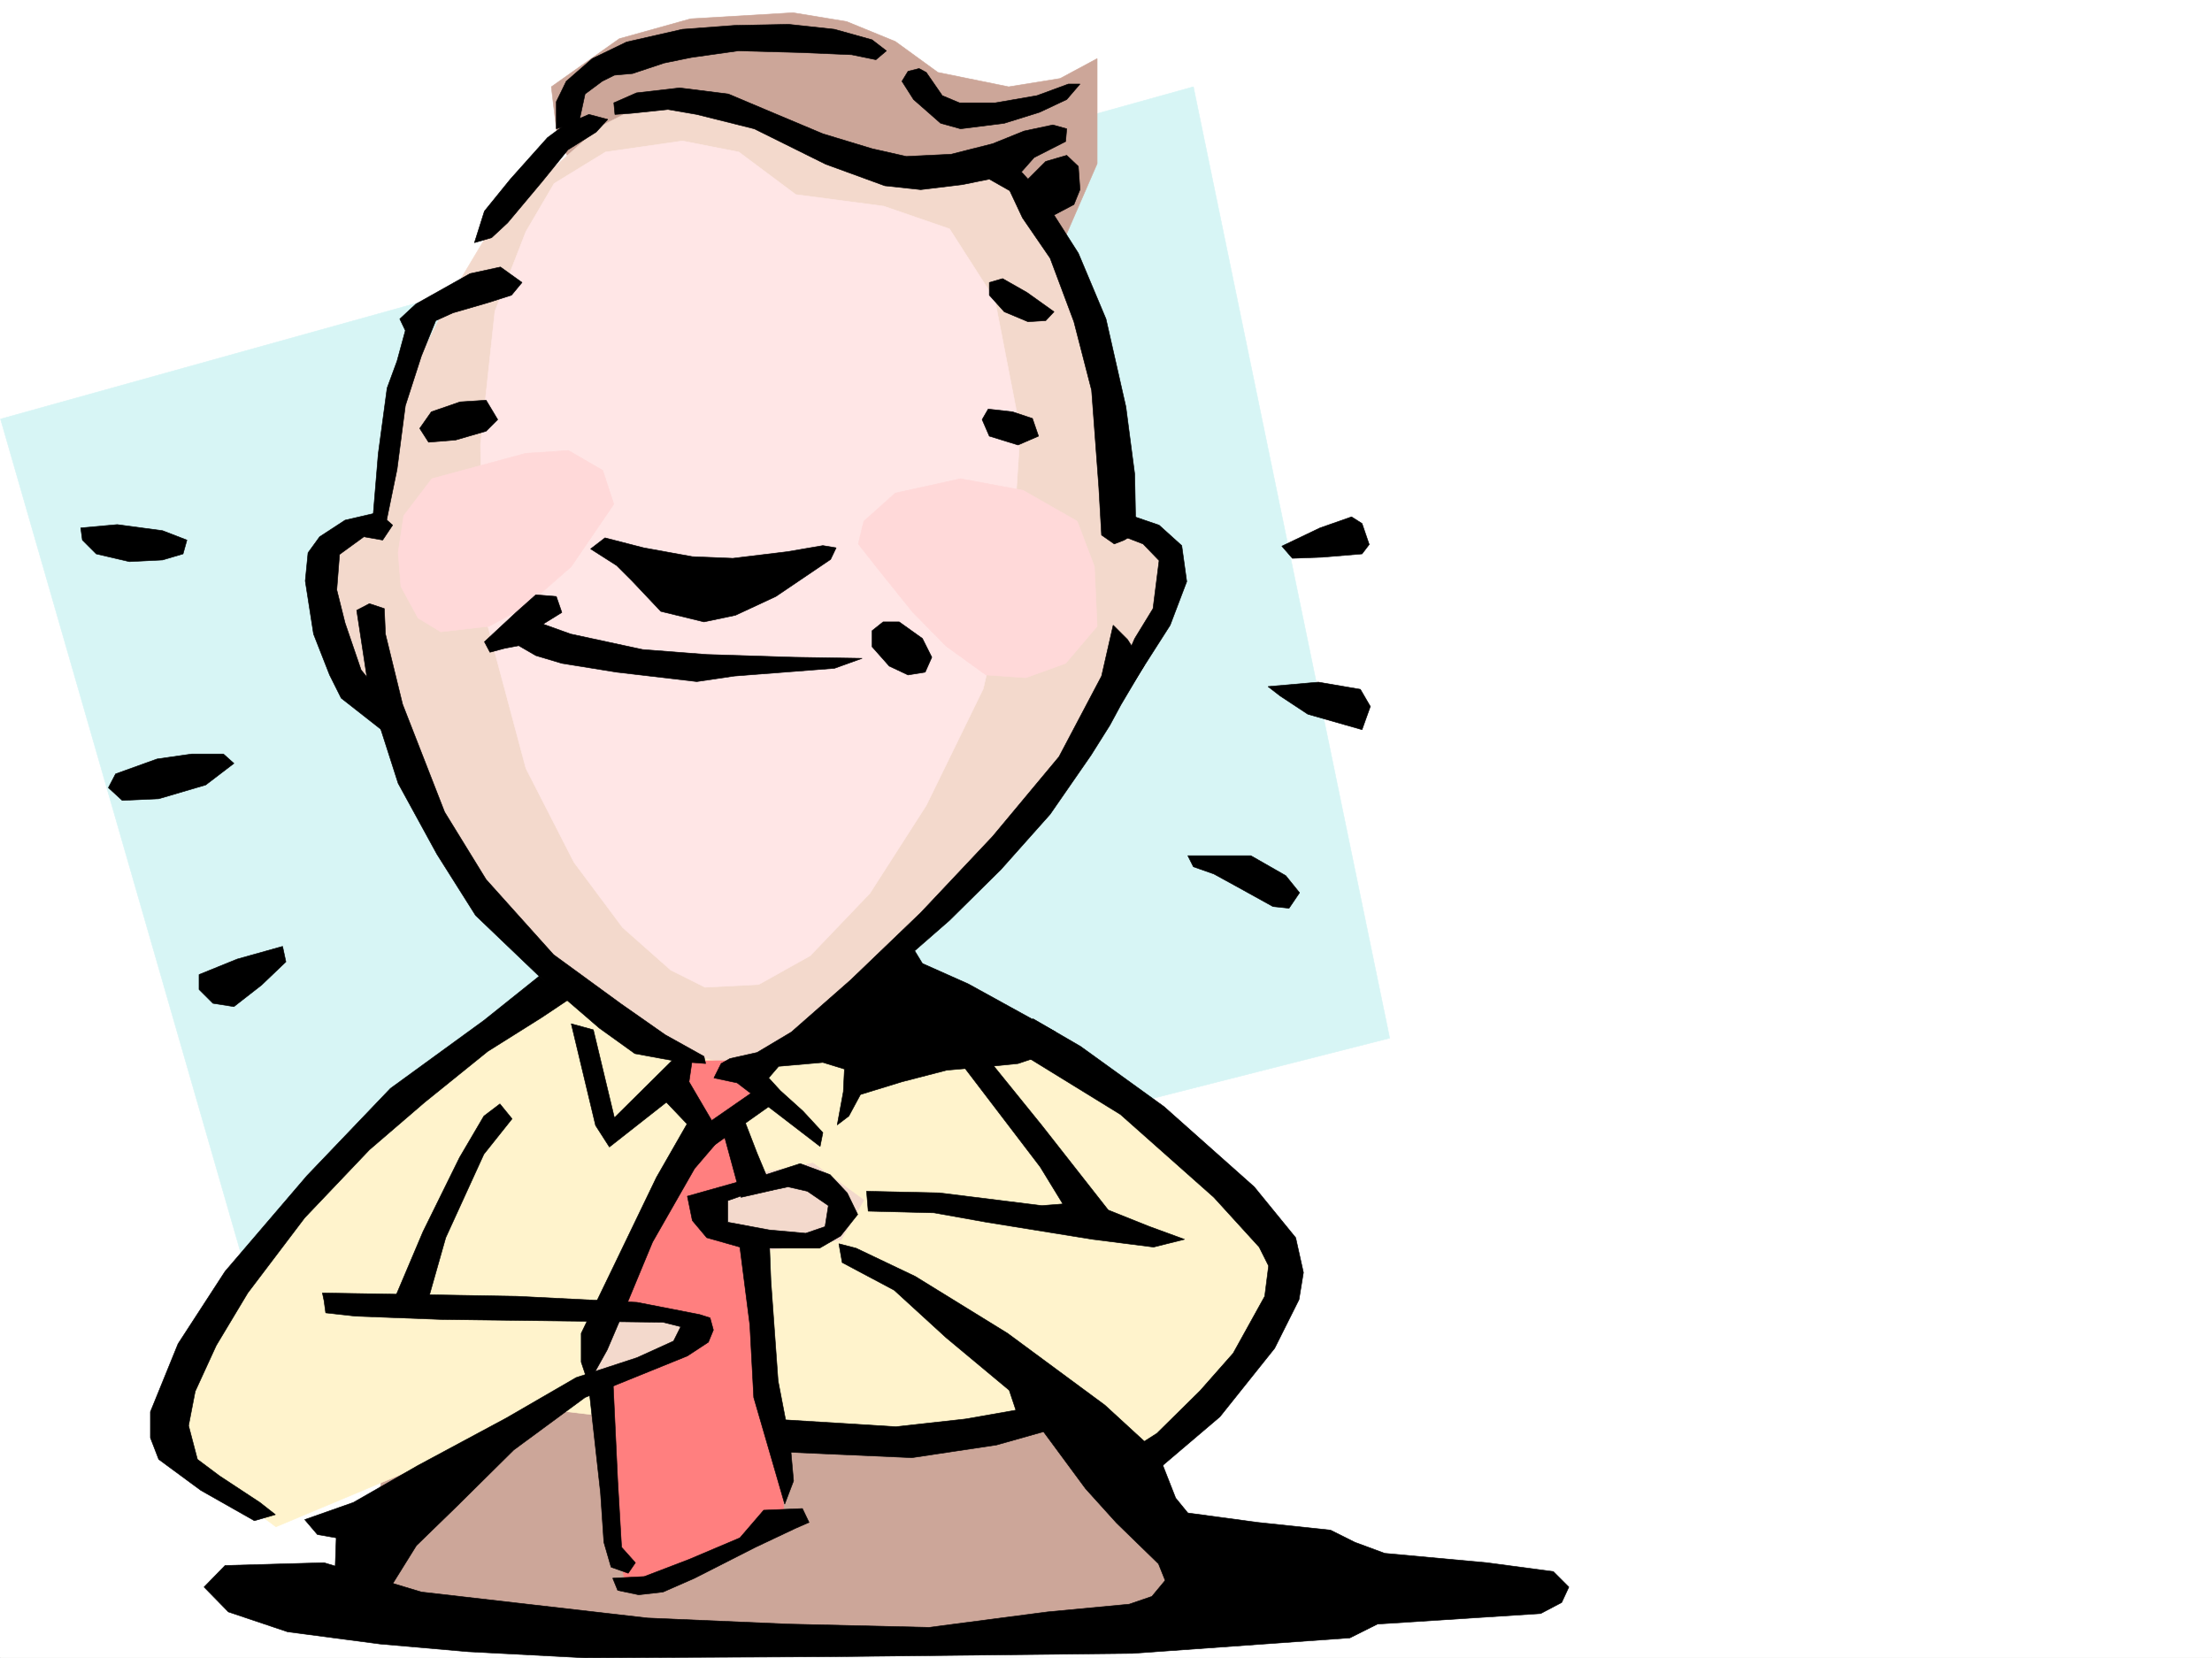
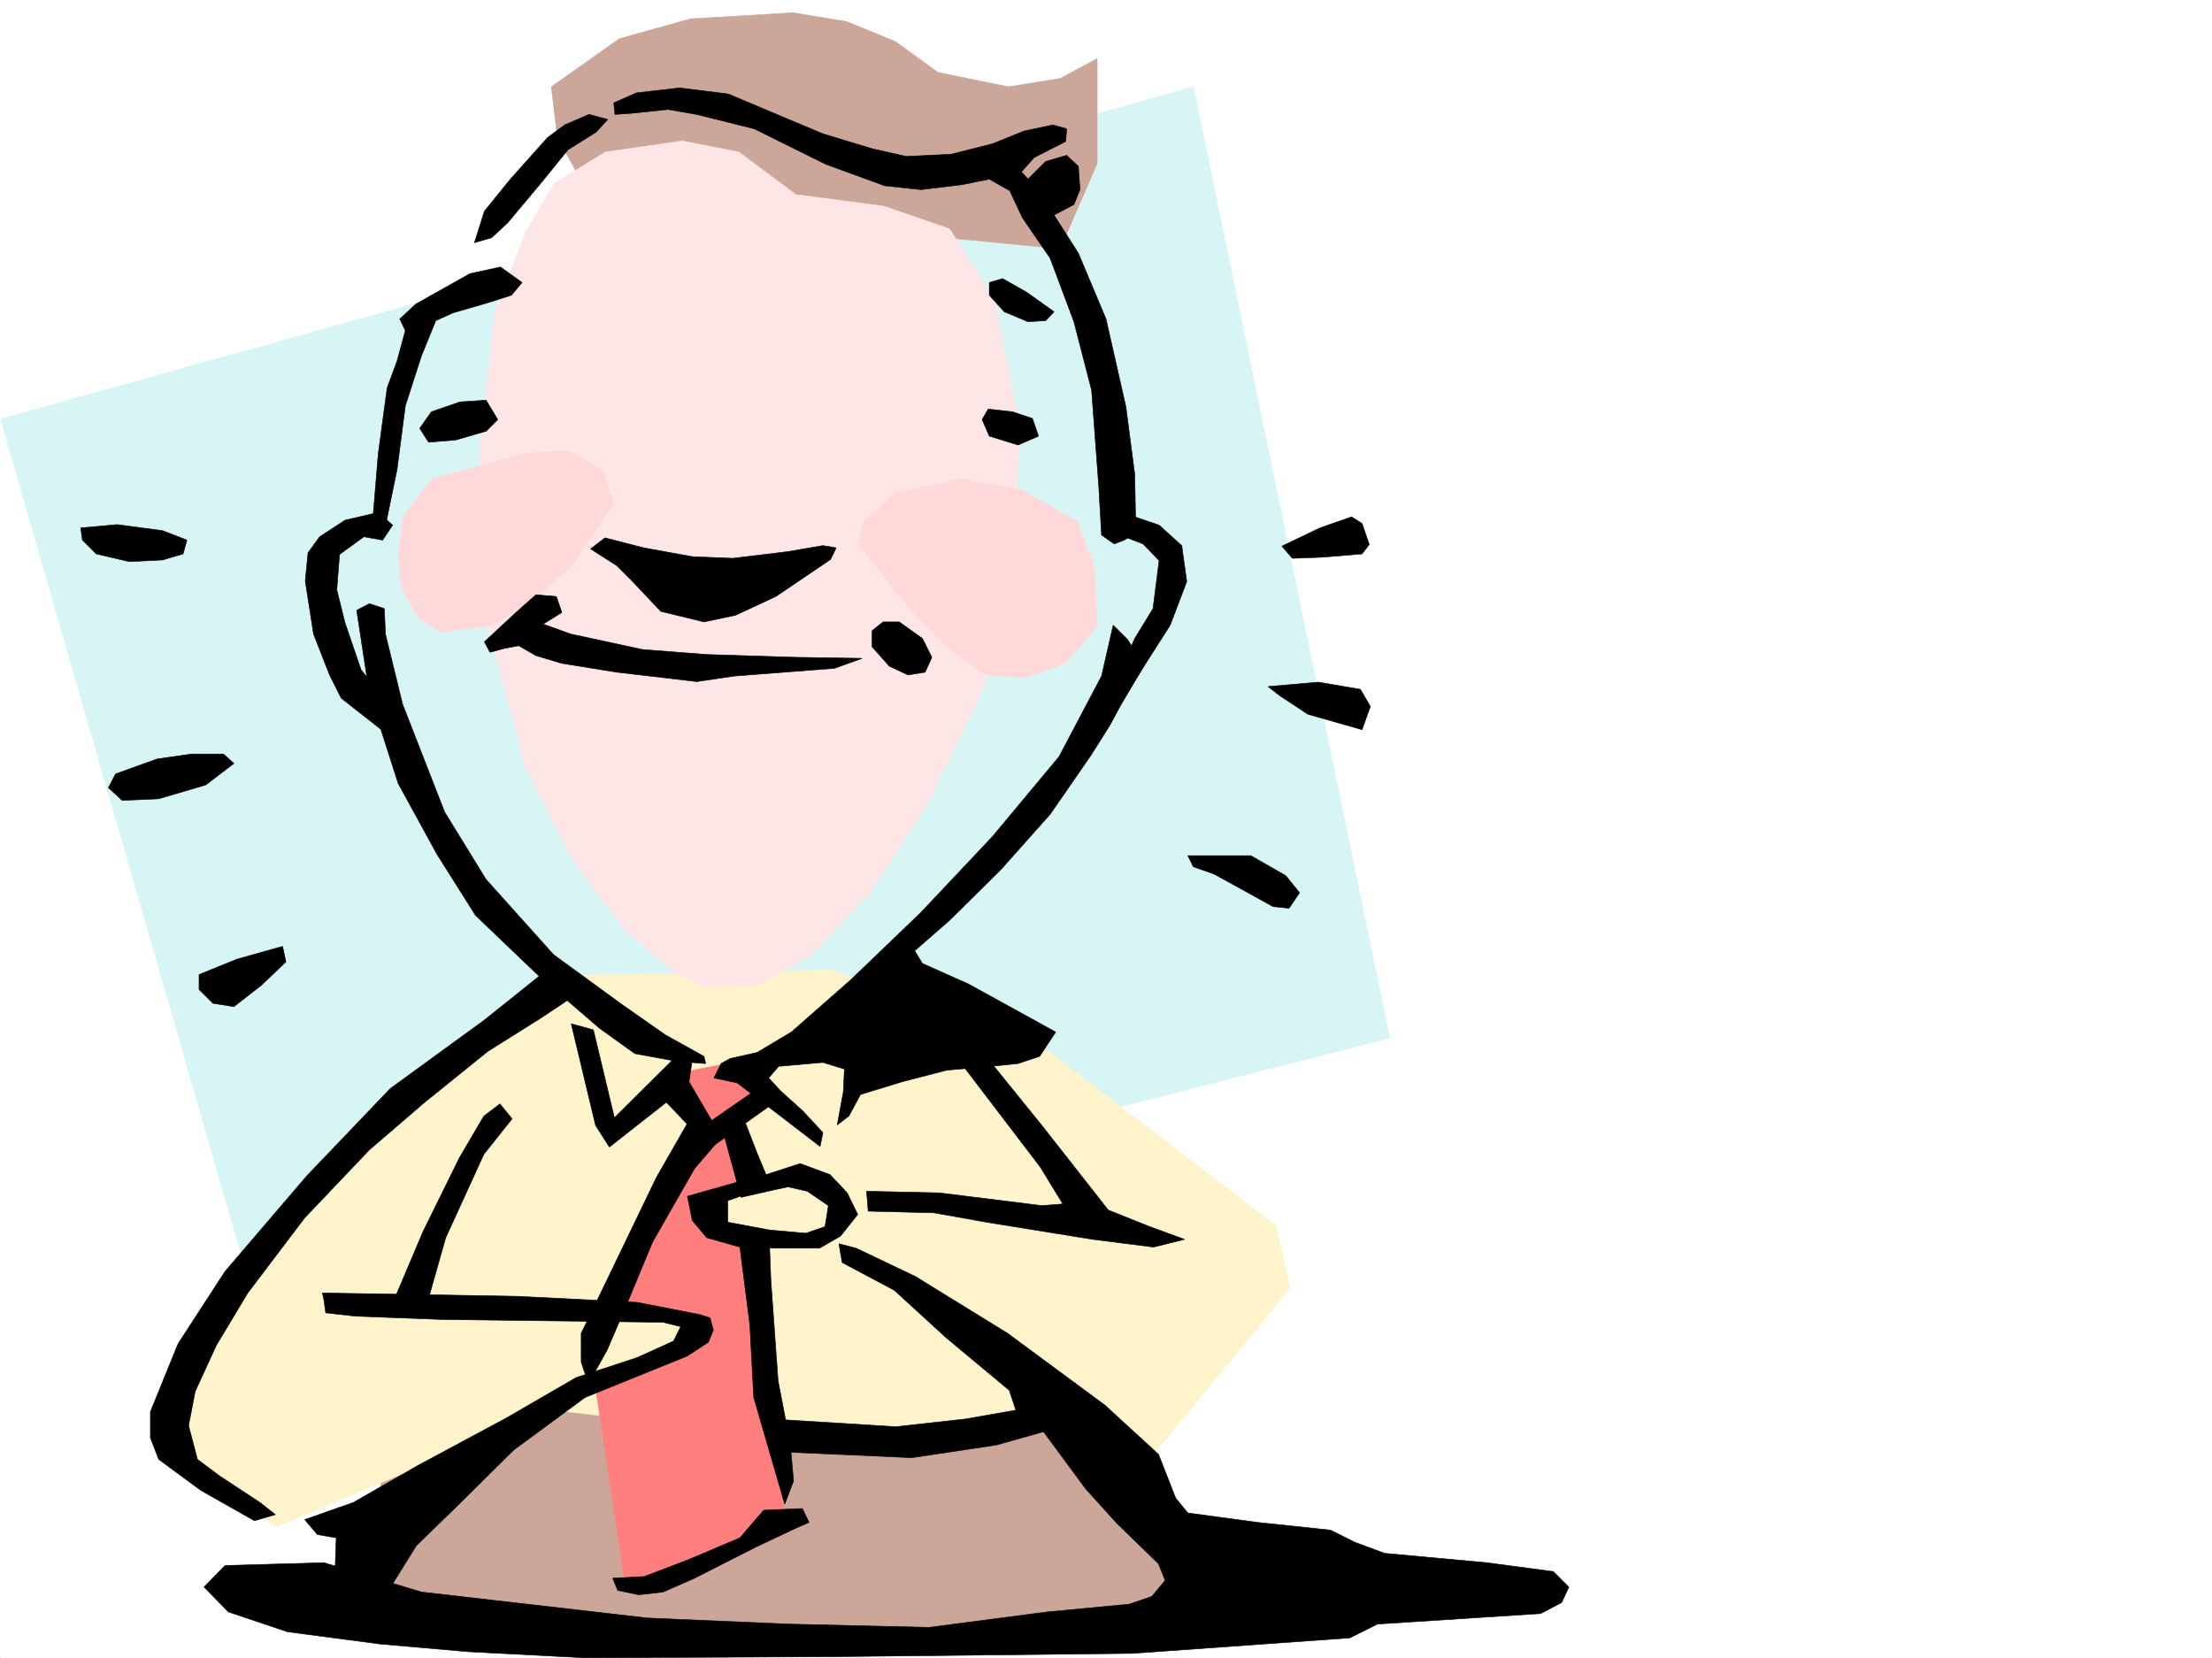
<svg xmlns="http://www.w3.org/2000/svg" width="2997.016" height="2246.668">
  <rect width="100%" height="100%" fill="#333333" stroke="none" />
  <defs>
    <clipPath id="a">
      <path d="M0 0h2997v2244.137H0Zm0 0" />
    </clipPath>
  </defs>
  <path fill="#fff" d="M0 2246.297h2997.016V0H0Zm0 0" />
  <g clip-path="url(#a)" transform="translate(0 2.16)">
    <path fill="#fff" fill-rule="evenodd" stroke="#fff" stroke-linecap="square" stroke-linejoin="bevel" stroke-miterlimit="10" stroke-width=".743" d="M.742 2244.137h2995.531V-2.16H.743Zm0 0" />
  </g>
  <path fill="#d7f5f5" fill-rule="evenodd" stroke="#d7f5f5" stroke-linecap="square" stroke-linejoin="bevel" stroke-miterlimit="10" stroke-width=".743" d="m.742 567.77 353.66 1227.625L1882.86 1406.66 1616.902 117.613Zm0 0" />
  <path fill="#cca699" fill-rule="evenodd" stroke="#cca699" stroke-linecap="square" stroke-linejoin="bevel" stroke-miterlimit="10" stroke-width=".743" d="m755.254 186.508-8.25-68.895 92.16-65.18 96.656-26.98 138.61-8.21 72.687 11.964 65.922 26.98 57.711 41.915 95.875 19.511 69.715-11.261 50.164-26.938v142.281l-50.164 115.348-631.621-61.387zM539.46 1868.785l938.833 14.977 165.59 296.61-119.14 34.448-792.712 19.473-242.773-61.387zm0 0" />
  <path fill="#fff3cc" fill-rule="evenodd" stroke="#fff3cc" stroke-linecap="square" stroke-linejoin="bevel" stroke-miterlimit="10" stroke-width=".743" d="m759.008 1322.012-343.18 292.86-138.61 165.546-61.425 119.059 23.227 68.933 134.855 100.371 376.883-158.043 392.605 46.453 200.817-15.757 115.382-34.45 92.16 77.145 196.282-238.938-19.473-84.613-331.176-253.918-272.722-92.156zm0 0" />
-   <path fill="#f3d9cc" fill-rule="evenodd" stroke="#f3d9cc" stroke-linecap="square" stroke-linejoin="bevel" stroke-miterlimit="10" stroke-width=".743" d="m800.965 1764.66 185.058-7.469-65.921-146.82 181.304-34.445 68.934 50.164-30.73 53.96-138.61 19.47 3.754 149.792-200.035 30.696-11.262-57.676zM812.93 171.531 674.32 294.344l-62.172 104.125-61.464 122.851-30.692 119.84-3.754 80.899-88.406 14.976 3.754 84.613 65.18 131.102 73.43 122.812 138.609 223.223L862.39 1414.13l92.902 19.473 68.93 15.757 119.14-69.675 165.586-176.774 161.836-181.266 65.922-138.57 49.461-57.672 8.25-80.898-73.43-57.672-42.695-280.855-111.668-184.282-180.566 18.73-250.239-99.624-69.675 3.754zm0 0" />
  <path fill="#ffe6e6" fill-rule="evenodd" stroke="#ffe6e6" stroke-linecap="square" stroke-linejoin="bevel" stroke-miterlimit="10" stroke-width=".743" d="M924.598 191.004 820.434 205.98l-69.676 42.696-38.2 65.18-41.992 107.84-19.472 180.523 3.754 223.183 57.71 215.715 65.18 127.348 65.922 88.367 65.18 57.672 46.453 23.223 72.684-3.75 69.68-38.946 80.933-84.613 76.402-119.098 77.184-158.043 38.199-165.547 12.004-184.242-34.484-177.511-61.426-95.875-89.149-30.73-119.136-15.72L1001 205.98Zm0 0" />
  <path fill="#ffd9d9" fill-rule="evenodd" stroke="#ffd9d9" stroke-linecap="square" stroke-linejoin="bevel" stroke-miterlimit="10" stroke-width=".743" d="m1213.04 668.102 88.405-19.473 84.688 15.758 73.43 41.914 23.226 61.43 3.715 80.894-42.7 50.207-53.956 19.473-53.918-3.754-53.957-38.946-45.707-46.449-42.7-53.176-30.73-38.945 7.504-30.734zm-500.481-53.918-127.387 34.445-38.203 50.207L539.46 749l3.754 45.707 23.226 42.7 30.735 18.726 65.18-7.508 50.203-26.977 61.425-53.918 57.672-84.613-14.972-45.707-46.454-26.98zm0 0" />
-   <path fill="#ff7f7f" fill-rule="evenodd" stroke="#ff7f7f" stroke-linecap="square" stroke-linejoin="bevel" stroke-miterlimit="10" stroke-width=".743" d="m905.086 1456.828 46.453 69.676-123.598 241.91 119.102 15.719-11.223 34.488-131.101 46.41 42.695 284.649 65.18-3.754 150.613-84.653-31.477-377.511-72.687-23.184v-34.488l53.96-23.184-26.98-72.687 53.958-42.7-35.227-50.164h-88.406zm0 0" />
-   <path fill-rule="evenodd" stroke="#000" stroke-linecap="square" stroke-linejoin="bevel" stroke-miterlimit="10" stroke-width=".743" d="M753.73 174.504v-36.676l13.489-27.723 35.23-30.69L848.9 56.93l75.699-17.242 70.418-5.243 73.43-1.484 62.171 6.727 50.946 14.23 19.472 14.977-14.234 12.003-32.961-6.765-69.676-2.969-83.906-2.27-63.695 8.993-36.715 7.508-42.7 14.234-24.71 2.226-16.5 8.25-23.223 17.243-8.25 38.203zm501.262-76.402 21.738 31.476 23.227 9.735h48.68l56.226-9.735 42.696-15.719h15.718l-17.984 20.957-36.715 17.243-47.937 14.976-59.196 7.469-26.98-7.469-36.715-32.219-15.719-24.71 8.25-13.489 14.977-3.754zm0 0" />
+   <path fill="#ff7f7f" fill-rule="evenodd" stroke="#ff7f7f" stroke-linecap="square" stroke-linejoin="bevel" stroke-miterlimit="10" stroke-width=".743" d="m905.086 1456.828 46.453 69.676-123.598 241.91 119.102 15.719-11.223 34.488-131.101 46.41 42.695 284.649 65.18-3.754 150.613-84.653-31.477-377.511-72.687-23.184v-34.488l53.96-23.184-26.98-72.687 53.958-42.7-35.227-50.164zm0 0" />
  <path fill-rule="evenodd" stroke="#000" stroke-linecap="square" stroke-linejoin="bevel" stroke-miterlimit="10" stroke-width=".743" d="m831.656 139.313 30.735-13.489 58.453-6.726 65.922 8.25 62.172 26.199 65.96 27.723 66.665 20.214 46.453 10.477 60.68-2.973 56.226-14.23 42.7-17.242 38.94-8.25 18.731 5.238-1.488 17.242-42.696 21.738-17.242 19.473 8.992 9.738 23.97-23.968 28.464-8.25 15.758 14.972 2.226 31.477-8.21 20.215-26.977 14.234 32.96 51.688 37.458 89.109 26.98 119.098 11.961 91.378 1.527 79.41-15.757 9.739-13.489 5.238-17.207-12.004-3.75-65.14-9.738-131.102-23.969-92.863-32.218-86.137-37.496-54.66-17.204-36.719-27.722-15.715-36.715 7.465-56.188 6.766-48.718-5.239-80.153-29.246-96.656-47.937-77.926-19.473-38.984-6.726-50.203 5.242-21.7 1.484zM642.844 328.832l13.488-42.7 35.23-43.437 50.204-56.187 23.226-17.242 32.961-14.235 25.492 6.766L807.687 179l-38.199 23.969-35.23 43.441-46.45 55.442-21.738 20.214zm-101.153 103.34 21.739-20.215 73.43-41.21 41.21-8.954 29.211 20.957-14.234 17.203-32.961 10.52-46.45 13.449-23.226 10.52-19.473 47.933-21.738 67.41-11.222 86.137-17.243 83.871-15.718-14.977 7.468-89.89 12.004-89.11 13.489-36.714 11.222-41.211zm0 0" />
  <path fill-rule="evenodd" stroke="#000" stroke-linecap="square" stroke-linejoin="bevel" stroke-miterlimit="10" stroke-width=".743" d="m1358.414 377.512 32.961 18.726 36.715 26.2-11.262 12.003-23.969 1.485-32.218-13.489-20.215-22.484V382.75zm-19.512 176.769 33 3.715 26.938 8.992 8.25 23.969-27.719 12.004-38.945-12.004-9.735-22.441zm-770.23 26.199 15.754-22.484 38.945-13.45 35.23-2.269 15.72 26.239-15.72 15.714-41.21 11.965-36.715 3.012zm231.547 163.282 19.472-14.977 52.434 13.488 65.922 11.965 54.703 2.27 74.172-8.992 47.976-8.25 17.985 3.007-7.508 15.72-74.172 50.202-54.7 25.457-42.698 8.993-58.453-14.235-38.946-41.21-20.996-20.958zm396.359 98.883h21.7l31.476 22.48 12.746 25.457-8.992 20.215-23.227 3.754-25.492-12.004-23.226-26.2V854.61zm-540.246 26.98 42.738-39.727 26.938-23.968 27.722 2.265 7.508 21.703-25.453 15.758 37.457 13.45 97.399 20.996 86.918 6.726 119.136 3.754 91.38 1.484-37.458 13.489-135.601 10.48-50.946 7.508-108.66-12.746-74.172-11.965-35.23-10.52-23.223-13.449-19.473 3.715-19.472 5.238zM512.484 694.34l-44.964 10.476-34.45 22.485L417.352 749l-3.75 38.2 11.218 71.905 21.743 55.446 15.718 31.433 86.918 68.192-28.465-68.192-31.476-38.199-21.738-63.656-11.223-44.926 3.754-47.937 32.96-23.965 25.454 4.496 13.492-20.215zm1001-2.27 56.97 19.512 30.69 27.684 6.766 48.675-22.484 59.2-91.414 143.066 27.722-89.148 15.715-35.934 24.754-40.465 8.25-65.14-21.742-22.485-52.434-20.215zm0 0" />
  <path fill-rule="evenodd" stroke="#000" stroke-linecap="square" stroke-linejoin="bevel" stroke-miterlimit="10" stroke-width=".743" d="m483.277 826.926 17.243 113.078 38.94 121.367 52.435 95.871 52.472 83.13 86.137 82.382 81.68 70.418 47.976 34.45 56.93 10.476 38.945 3.011-2.23-9.738-52.473-29.207-59.937-41.953-91.38-66.664-91.413-101.856-56.188-91.378-56.969-146.079-23.226-95.129-1.485-34.445-20.214-6.726zm1024.965 20.214-15.719 68.895-57.71 109.363-89.891 107.875-97.399 103.344-95.168 91.375-80.156 70.418-46.488 27.723-36.715 8.21-11.965 6.766-9.738 19.473 31.477 6.723 53.917 41.21 58.457 44.926 3.754-18.726-26.98-29.207-30.73-27.723-15.72-17.203 13.489-15.719 59.941-5.281 29.207 8.996-1.484 30.73-8.25 44.926 15.715-11.964 15.758-29.207 56.187-17.243 60.684-15.718 59.941-5.239 36.715-3.754 29.207-9.738 21.738-32.96-118.355-65.18-62.207-27.72-10.48-17.206 47.195-41.211 69.676-68.895 66.703-74.914 55.445-80.117 25.453-40.469 14.977-27.719 31.476-53.18-22.484-35.187zM109.402 715.297l49.422-4.496 61.465 8.25 32.961 12.746-5.238 18.726-27.723 8.211-44.965 2.27-44.965-10.48-18.73-18.727zm47.192 333.328 56.187-20.215 47.196-6.766h42.734l14.234 12.747-38.242 29.207-63.652 18.73-49.461 2.227-18.73-17.203zm113.116 271.898 51.731-20.996 61.426-17.203 4.496 20.957-32.96 31.477-37.458 29.207-28.465-4.496-18.77-18.73zm1467.071-580.515 51.692-24.711 42.699-14.977 14.23 8.993 9.735 28.464-9.735 12.746-53.918 4.497-40.468 1.488zm-18.726 190.258 68.152-5.98 56.969 9.734 13.488 23.226-11.262 31.438-73.43-20.957-37.456-24.711zm-108.66 229.207h85.433l47.195 26.976 18.727 23.188-14.23 20.996-21.743-2.266-48.675-26.941-31.477-17.242-27.723-9.739zm0 0" />
-   <path fill-rule="evenodd" stroke="#000" stroke-linecap="square" stroke-linejoin="bevel" stroke-miterlimit="10" stroke-width=".743" d="m1399.625 1380.426 64.434 37.457 113.117 81.64 122.148 108.622 56.188 68.894 10.48 47.192-5.984 36.714-32.961 65.887-74.211 92.898-89.89 76.403-30.735-31.477 35.23-22.48 58.453-57.672 44.926-50.91 42.739-77.145 5.238-41.21-12.746-25.454-61.426-67.41-126.645-112.371-146.078-89.89zm0 0" />
  <path fill-rule="evenodd" stroke="#000" stroke-linecap="square" stroke-linejoin="bevel" stroke-miterlimit="10" stroke-width=".743" d="m1332.176 1426.875 79.414 98.102 89.93 114.605 56.183 22.48 47.195 17.243-41.953 10.48-82.421-10.48-143.852-23.223-71.2-12.746-89.148-2.23-2.23-26.981 98.887 2.23 138.609 17.243 28.465-2.266-30.696-50.168-127.386-167.035zm-301.969 181.27 7.508-16.5 46.45-14.977 40.468 14.977 23.226 24.71 14.23 29.208-23.222 29.246-28.465 16.46h-63.695l-44.223-1.484-44.925-12.746-19.512-23.226-6.723-32.961 82.422-23.227 2.227 18.73-29.95 10.516v29.211l56.188 10.477 49.46 4.496 26.196-8.992 4.5-28.465-28.465-19.473-26.199-5.98-20.996 4.496zm129.656 83.125 80.153 38.203 125.12 77.144 131.887 97.36 72.645 66.664 23.227 59.195 16.5 20.215 94.425 12.75 98.887 10.476 32.961 16.461 40.469 14.977 138.61 12.746 89.89 11.965 20.996 20.996-9.734 20.957-28.465 14.977-221.036 14.23-37.457 18.73-294.46 20.997-409.848 4.496-331.918 1.488-158.082-8.25-119.883-10.48-125.156-16.5-80.157-26.942-32.96-33.703 28.464-29.207 134.114-3.754 131.882 39.687 306.426 35.227 190.34 8.21 191.043 4.497 160.348-20.957 110.89-10.477 30.692-10.52 17.988-21.698-8.996-22.485-56.93-55.402-41.953-46.453-56.93-77.145-63.695 17.989-114.64 17.203-184.317-8.211-6.726-44.223 169.304 10.48 94.426-10.48 68.191-11.965-8.992-26.976-85.433-71.164-70.422-64.399-70.457-37.457-4.457-25.453zm-113.156-195.5-84.652 59.941-59.196-62.168-77.183 60.645-18.73-29.211-32.962-137.786 29.95 8.211 28.504 119.098 84.652-83.871 20.957 4.496-4.496 30.695 30.734 52.434 65.922-45.707zm0 0" />
  <path fill-rule="evenodd" stroke="#000" stroke-linecap="square" stroke-linejoin="bevel" stroke-miterlimit="10" stroke-width=".743" d="m933.55 1518.254-44.183 77.144-59.195 122.852-42.7 88.367v38.942l9.739 29.207 25.453-45.668 28.504-66.664 32.96-79.414 56.93-99.625 39.727-46.414zm0 0" />
  <path fill-rule="evenodd" stroke="#000" stroke-linecap="square" stroke-linejoin="bevel" stroke-miterlimit="10" stroke-width=".743" d="m976.29 1520.48 27.722 101.895 42.695-9.734-20.996-50.204-21.7-56.187zm-442.81 241.954 39.688-93.645 49.46-100.371 32.962-56.148 21.738-16.5 16.461 20.214-38.2 47.938-51.69 113.117-25.493 89.89zm469.004-72.649 13.489 105.61 5.242 98.101 25.492 87.66 16.5 56.89 11.965-31.433-4.496-50.207-16.461-85.355-9.738-135.598-2.266-58.414zm0 0" />
  <path fill-rule="evenodd" stroke="#000" stroke-linecap="square" stroke-linejoin="bevel" stroke-miterlimit="10" stroke-width=".743" d="m436.824 1751.953 263.73 4.496 162.579 8.211 84.691 16.5 14.23 4.496 4.497 16.465-6.762 16.5-28.465 18.688-138.61 56.187-96.655 71.16-77.926 77.145-53.957 52.433-49.426 79.414-61.465-25.496 2.27-64.394-25.492-4.496-17.208-20.215 65.926-23.227 87.66-50.203 119.883-64.398 94.387-54.664 82.422-26.977 49.46-22.484 9.735-19.473-23.965-5.98-298.96-3.754-117.653-4.496-40.43-4.496-2.265-16.461zm0 0" />
-   <path fill-rule="evenodd" stroke="#000" stroke-linecap="square" stroke-linejoin="bevel" stroke-miterlimit="10" stroke-width=".743" d="m797.21 1874.766 16.462 148.308 4.496 66.664 9.773 33.703 23.227 8.25 9.734-14.23-18.726-20.957-5.242-89.89-6.762-143.813zm0 0" />
  <path fill-rule="evenodd" stroke="#000" stroke-linecap="square" stroke-linejoin="bevel" stroke-miterlimit="10" stroke-width=".743" d="m830.172 2138.418 42.695-2.227 60.684-23.226 68.933-29.207 32.22-37.461 52.472-2.227 8.992 18.73-18.727 8.212-53.96 25.492-82.422 41.914-42.696 18.73-32.965 3.754-28.464-5.984zm-99.668-815.664-74.914 59.941-126.606 92.117-113.156 118.356-110.887 129.578-63.695 98.102-37.457 92.12v35.227l11.262 29.211 56.93 41.914 72.687 41.211 28.465-8.25-21-16.46-54.66-35.973-29.989-22.442-12.004-45.71 8.993-46.45 28.504-62.129 42.695-71.164 77.183-101.894 87.665-92.118 74.914-64.398 85.394-68.934 72.688-45.668 38.199-25.496zm0 0" />
</svg>